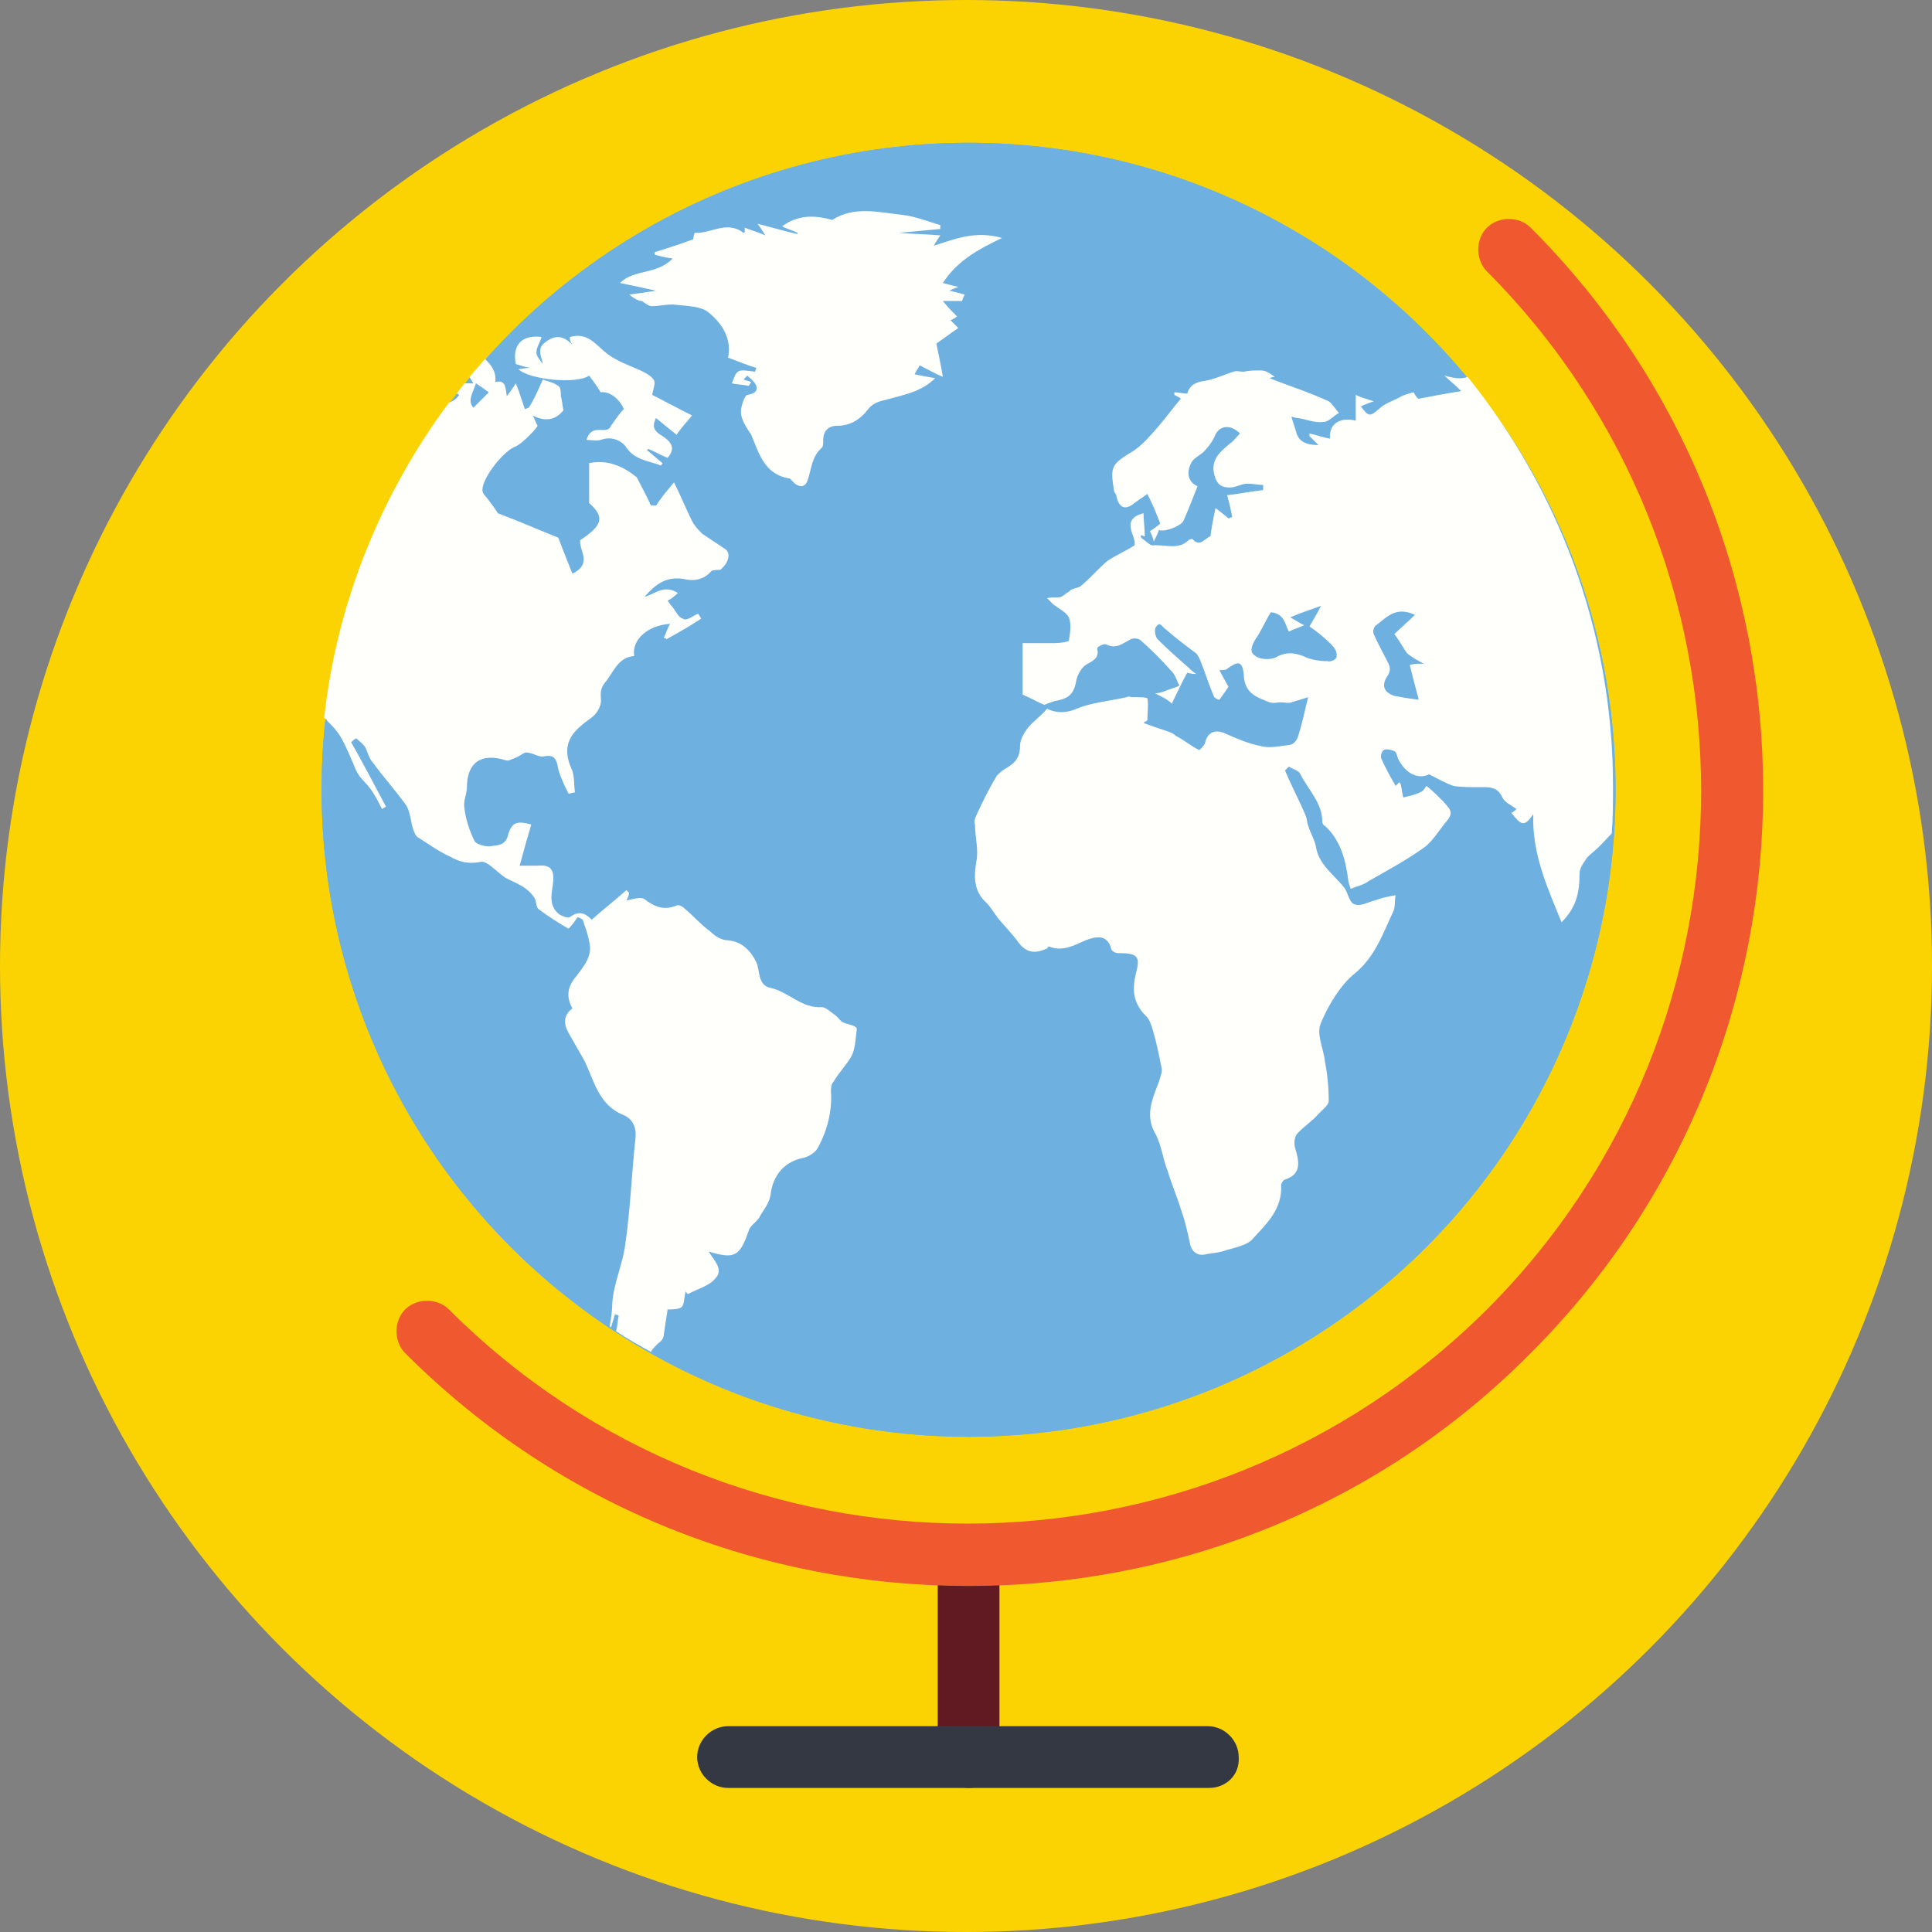
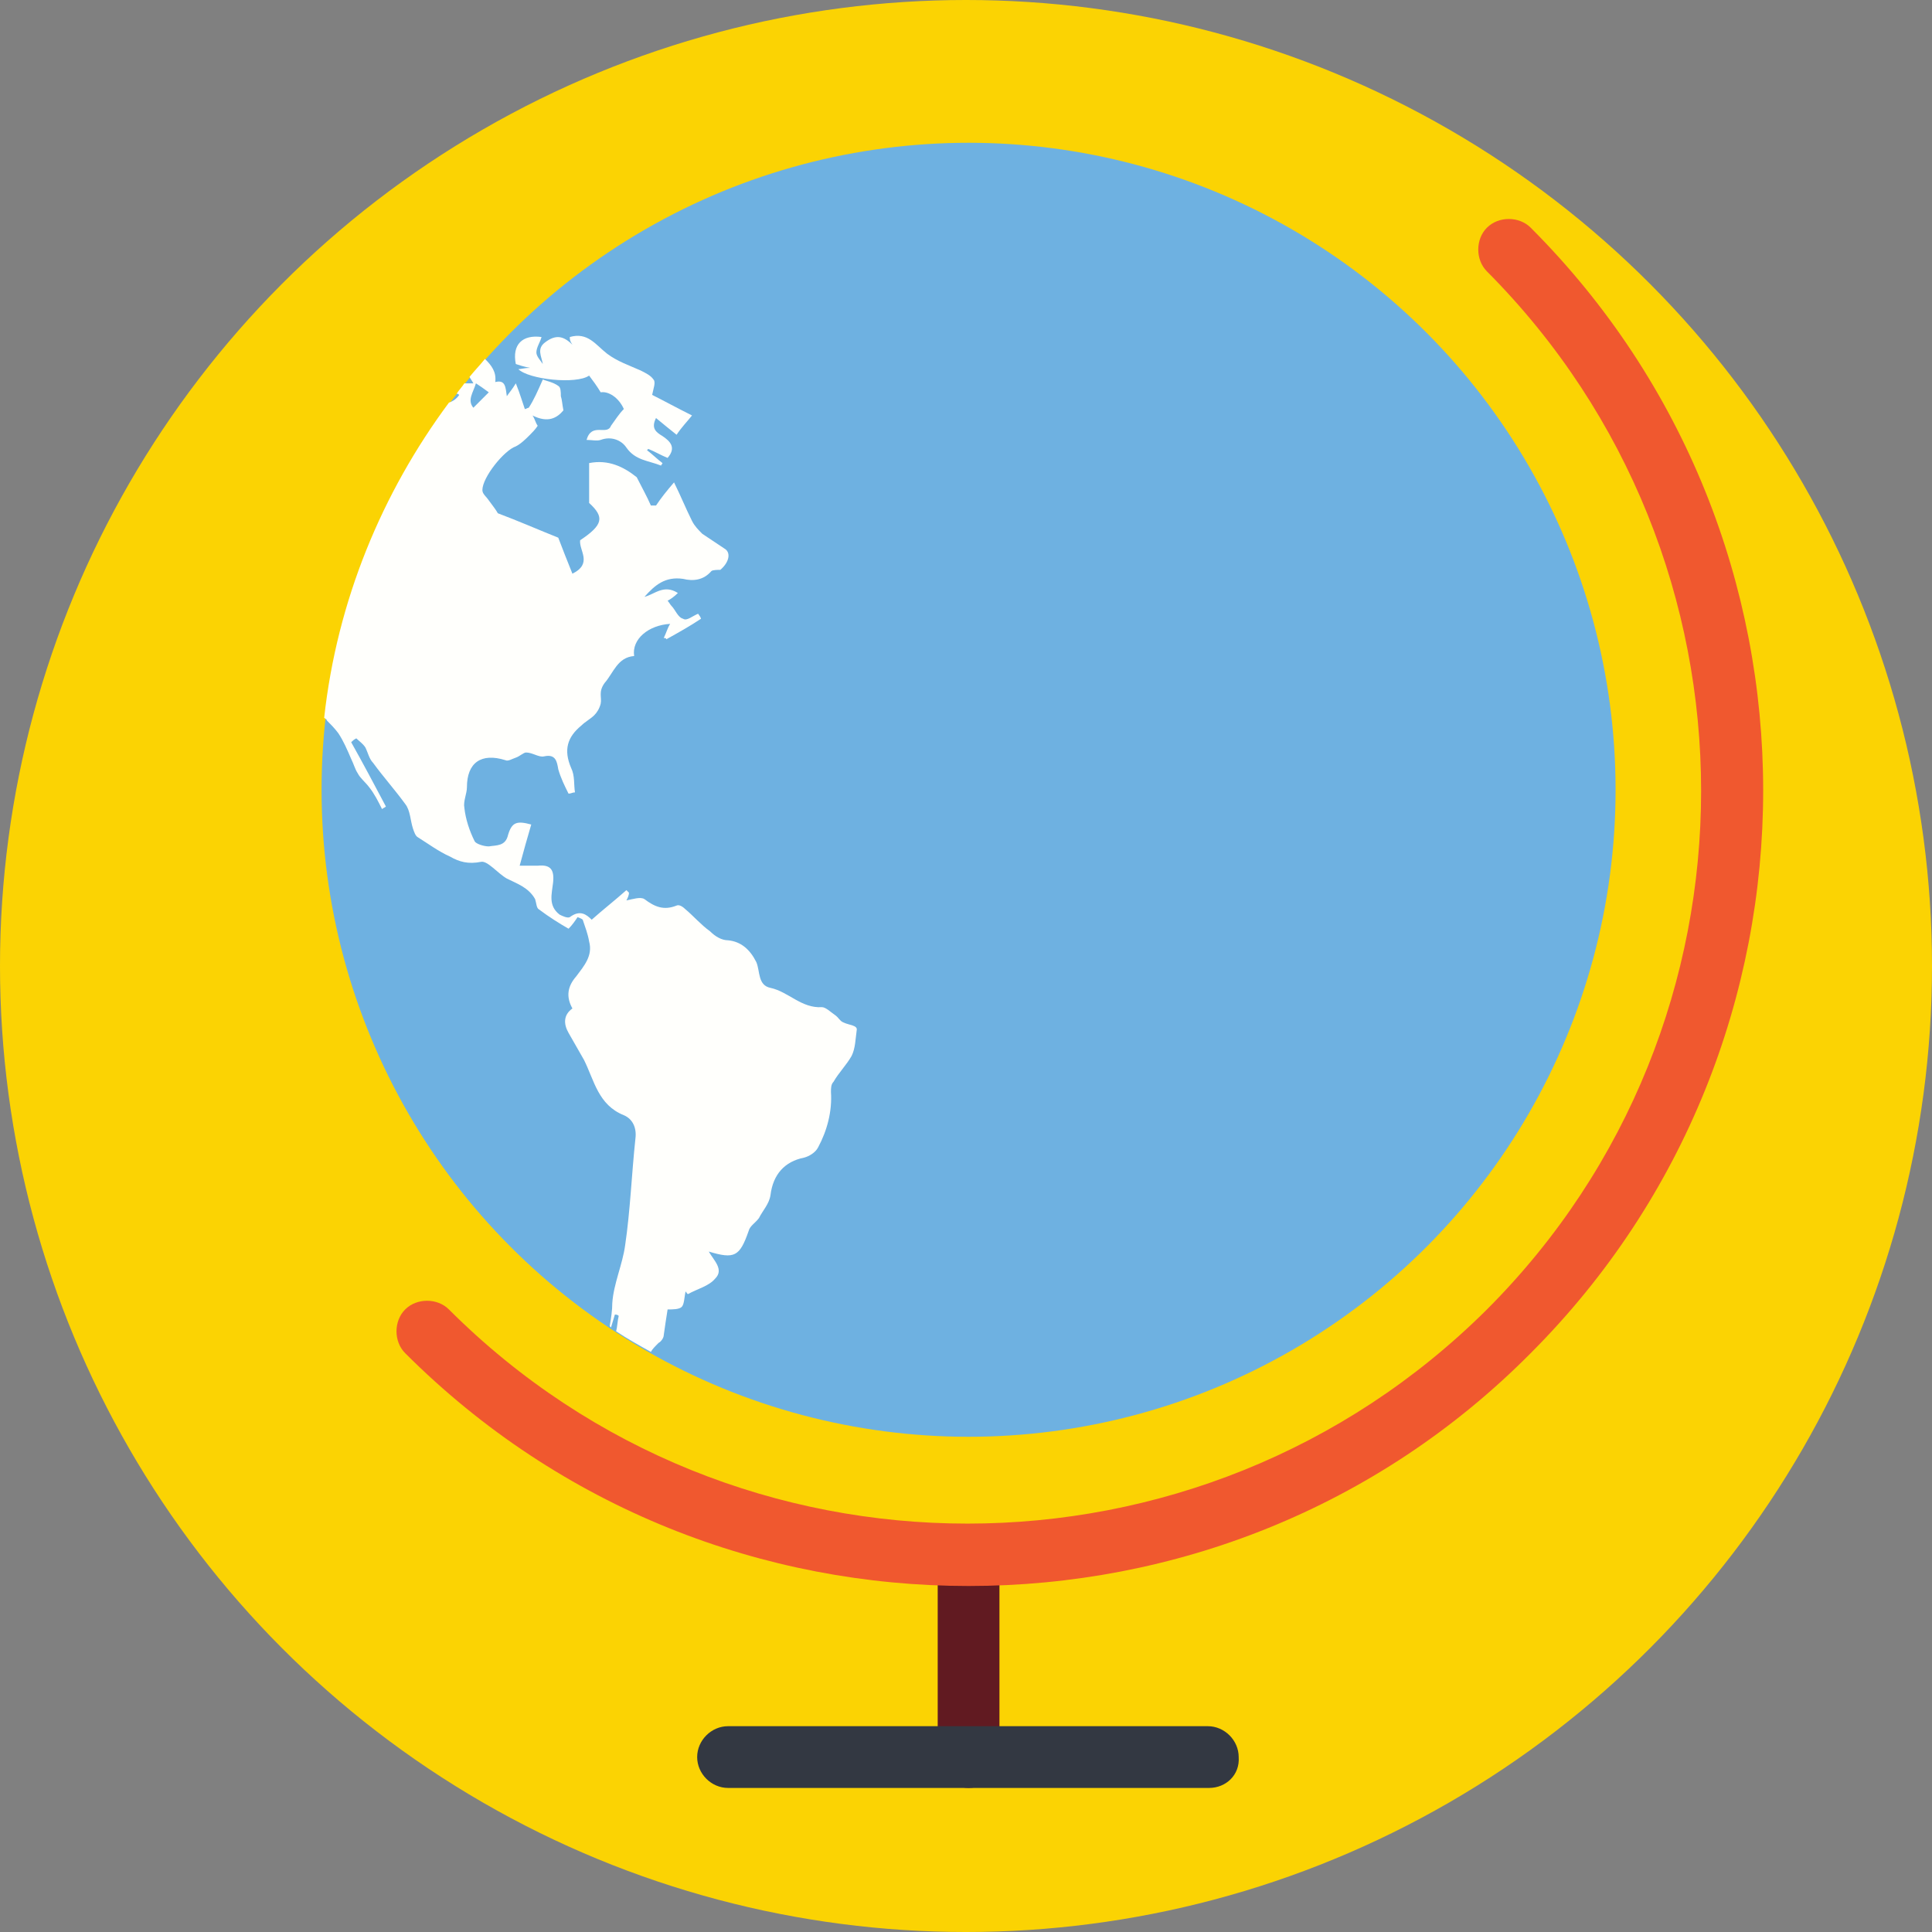
<svg xmlns="http://www.w3.org/2000/svg" version="1.1" id="Layer_1" x="0px" y="0px" viewBox="0 0 509.287 509.287" style="enable-background:new 0 0 509.287 509.287;" xml:space="preserve">
  <rect x="0" y="0" width="509.287" height="509.287" fill="#808080" stroke="none" />
  <circle style="fill:#FBD303;" cx="254.644" cy="254.644" r="254.644" />
  <path style="fill:#611A21;" d="M255.322,471.311c-4.408,0-8.138-3.73-8.138-8.138v-53.234c0-4.408,3.73-8.138,8.138-8.138  s8.138,3.73,8.138,8.138v53.234C263.46,467.921,259.73,471.311,255.322,471.311z" />
  <path style="fill:#333842;" d="M318.728,471.311H191.915c-4.408,0-8.138-3.73-8.138-8.138c0-4.408,3.73-8.138,8.138-8.138h126.474  c4.408,0,8.138,3.73,8.138,8.138C326.866,467.921,323.136,471.311,318.728,471.311z" />
  <path style="fill:#F0582F;" d="M255.322,418.077c-53.913,0-107.486-20.344-148.514-61.372c-3.052-3.052-3.052-8.477,0-11.528  s8.477-3.052,11.528,0c75.274,75.274,198.019,75.274,273.632,0c75.274-75.274,75.274-198.019,0-273.632  c-3.052-3.052-3.052-8.477,0-11.528c3.052-3.052,8.477-3.052,11.528,0c81.717,81.717,81.717,214.972,0,296.689  C362.808,397.732,309.234,418.077,255.322,418.077z" />
  <g>
    <circle style="fill:#6EB1E1;" cx="255.322" cy="208.191" r="170.554" />
-     <circle style="fill:#6EB1E1;" cx="255.322" cy="208.191" r="170.554" />
  </g>
  <g>
-     <path style="fill:#FFFFFC;" d="M380.779,99.009c1.356,1.356,2.713,2.374,4.408,4.069c-4.069,0.678-7.799,1.356-11.189,2.034   c-0.339,0-1.017-1.017-1.356-1.695c-1.356,0.339-2.713,0.678-3.73,1.356c-2.034,1.017-4.069,1.695-5.425,3.052   c-2.374,2.034-2.713,2.034-4.747-0.678c0.678-0.339,1.356-0.678,3.391-1.356c-2.034-0.678-3.391-1.017-4.747-1.695   c0,2.713,0,4.747,0,6.781c-4.408-1.017-7.121,1.017-6.781,4.747c-2.034-0.339-3.73-1.017-5.425-1.356c0,0.339,0,0.339,0,0.678   c0.678,0.678,1.356,1.356,2.374,2.374c-3.391,0-5.086-1.017-5.764-3.052c-0.339-1.356-1.017-3.052-1.356-4.408   c0.339,0,1.017,0.339,1.695,0.339c2.374,0.339,4.408,1.356,6.781,1.017c1.356,0,2.713-1.695,4.069-2.374   c-1.017-1.017-1.695-2.374-2.713-3.052c-5.086-2.374-10.511-4.069-15.597-6.103c0,0,0.678-0.339,1.356-0.339   c-1.356-1.017-2.373-1.695-3.73-1.695c-1.356,0-3.052,0-4.408,0.339c-1.017,0-2.034-0.339-2.713,0   c-2.374,0.678-5.086,2.034-7.46,2.374c-2.374,0.339-4.069,1.017-4.747,3.391c-1.017,0-2.374-0.339-3.391-0.339   c0,0.339,0,0.339,0,0.678c0.678,0.339,1.356,0.678,1.695,1.017c-2.034,2.374-3.73,4.747-5.764,7.121   c-2.034,2.374-4.069,4.747-6.442,6.442c-6.103,3.73-6.442,4.069-5.425,10.511c0,0.678,0.678,1.017,0.678,1.695   c0.678,3.052,2.374,3.73,4.747,1.695c1.017-0.678,2.374-1.695,3.391-2.374c1.356,2.713,2.374,5.086,3.391,7.799   c-0.678,0.678-1.695,1.356-2.713,2.034c0.339,0.678,0.678,1.356,1.017,2.713c0.678-1.356,1.017-2.034,1.356-3.052   c1.356,0.678,5.764-1.017,6.442-2.374c1.356-3.052,2.374-5.764,3.73-9.155c-2.374-1.017-3.052-3.391-1.695-6.103   c0.678-1.356,2.374-2.034,3.391-3.052c1.017-1.017,2.034-2.374,2.713-3.73c1.017-3.052,4.069-3.73,6.781-1.017   c-1.017,1.017-1.695,2.034-2.713,2.713c-2.374,2.034-5.086,4.069-4.069,8.138c0.678,2.713,2.034,3.391,4.069,3.391   c1.695,0,3.052-1.017,4.747-1.017c1.356,0,2.713,0.339,4.069,0.339c0,0.339,0,0.678,0,1.356c-3.052,0.339-6.442,1.017-9.494,1.356   c0.678,2.374,1.017,4.069,1.356,5.764c-0.339,0-0.678,0.339-1.017,0.339c-0.678-0.678-1.695-1.356-3.391-2.713   c-0.678,3.052-1.017,5.086-1.356,7.46c-1.356,0.339-2.713,3.052-4.747,0.678c0,0-0.678,0-1.017,0.339   c-2.713,2.713-6.442,1.017-9.494,1.356c-0.678,0-2.034-1.356-3.052-2.034c0,0,0-0.339,0-0.678c0.339,0,0.678,0.339,1.017,0.339   c0-2.034-0.339-4.408-0.339-6.103c-6.442,1.695-1.695,6.103-2.374,8.477c-2.713,1.695-5.086,2.713-7.121,4.069   c-2.373,2.034-4.408,4.408-6.781,6.442c-0.678,0.678-1.695,0.678-2.374,1.017c-0.339,0-0.678,0.339-1.017,0.678   c-0.678,0.339-1.356,1.017-2.034,1.356c-1.017,0.339-2.034,0-3.73,0.339c1.017,1.017,1.356,1.356,1.695,1.695   c1.356,1.017,3.391,2.034,4.069,3.391c0.678,1.695,0.339,4.069,0,6.103c0,0.339-2.374,0.678-3.73,0.678c-3.052,0-5.764,0-8.477,0   c0,5.425,0,9.833,0,13.563c2.374,1.017,4.069,2.034,5.764,2.713c0.678-0.339,1.695-0.678,2.713-1.017   c4.069-0.678,5.086-2.034,5.764-5.764c0.339-1.356,1.356-3.052,2.373-3.73c1.695-1.017,3.73-1.695,3.052-4.408   c0-0.339,1.695-1.356,2.374-1.017c2.713,1.356,4.408-0.339,6.442-1.356c0.678-0.339,2.034-0.339,2.713,0.339   c2.713,2.374,5.425,5.086,8.138,8.138c1.017,1.017,1.356,2.713,2.034,3.73c-1.356,0.678-3.052,1.017-4.408,1.695   c-0.339,0-1.017,0.339-2.034,0.339c2.034,1.017,3.391,1.695,4.408,2.713c1.356-2.713,2.374-5.086,4.069-8.138   c0,0,1.017,0.339,2.374,0.339c-1.017-0.678-1.356-1.017-2.034-1.695c-2.713-2.374-5.425-4.747-8.138-7.46   c-0.678-0.678-1.017-2.713-0.339-3.391c1.017-1.356,1.356,0,2.374,0.678c2.713,2.374,5.425,4.408,8.138,6.442   c0.339,0.339,0.678,1.017,1.017,1.695c1.356,3.391,2.374,6.781,3.73,9.833c0.339,0.339,1.017,0.678,1.356,0.678   c1.017-1.356,1.695-2.374,2.374-3.391c-0.678-1.356-1.695-3.052-2.374-4.408c1.017,0,1.695,0,2.034-0.339   c2.374-1.695,4.069-2.713,4.408,1.695c0,1.695,0.678,3.391,1.695,4.408c1.356,1.356,3.391,2.034,5.086,2.713   c1.017,0.339,2.034,0,3.052,0c1.017,0,2.034,0.339,2.713,0c1.017-0.339,2.374-0.678,4.408-1.356   c-1.017,4.069-1.695,7.46-2.713,10.511c-0.339,1.017-1.356,2.034-2.034,2.034c-2.713,0.339-5.425,1.017-7.799,0.339   c-3.391-0.678-6.442-2.034-9.494-3.391c-2.374-1.017-4.408-0.339-5.086,2.374c0,0.678-1.695,2.374-1.695,2.034   c-2.034-1.017-4.069-2.713-6.103-3.73c-0.678-0.678-1.695-1.017-2.713-1.356c-2.034-0.678-4.069-1.356-5.764-2.034   c0.339-0.339,0.678-0.339,1.017-0.678c0-2.034,0.339-4.069,0-5.764c0-0.339-2.713-0.339-4.069-0.339c-0.339,0-1.017-0.339-1.356,0   c-4.408,1.017-9.155,1.356-13.224,3.052c-3.052,1.356-5.764,1.017-7.799,0c-1.695,2.034-3.73,3.391-5.086,5.086   c-1.017,1.356-2.034,3.052-2.034,4.747c0,3.391-1.695,4.747-4.069,6.103c-0.678,0.339-1.356,1.017-2.034,1.695   c-2.034,3.391-3.73,6.781-5.425,10.511c-0.339,0.678-0.678,1.695-0.339,2.374c0,3.391,1.017,6.781,0.339,9.833   c-0.678,4.069-0.678,7.799,2.713,10.85c1.017,1.017,2.034,2.713,3.052,4.069c1.695,2.034,3.73,4.069,5.425,6.442   c2.374,3.052,4.747,2.713,7.799,1.356c-0.678-0.339,0-0.339,0.339-0.339c3.391,1.356,6.442-0.339,9.494-1.695   c2.713-1.017,5.764-1.695,6.781,2.374c0,0.339,1.017,1.017,1.695,1.017c5.086,0,6.103,0.678,4.747,5.425   c-1.017,4.408-0.678,7.799,2.713,11.189c1.017,1.017,1.356,2.374,1.695,3.391c1.017,3.391,1.695,6.781,2.374,10.172   c0.339,1.017-0.339,2.374-0.678,3.73c-1.695,4.408-3.73,8.816-1.017,13.563c1.695,3.052,2.034,6.781,3.391,10.172   c1.017,3.391,2.374,6.442,3.391,9.833c1.017,2.713,1.695,5.764,2.374,8.816c0.339,2.374,2.034,3.73,4.408,3.052   c1.695-0.339,3.391-0.339,5.086-1.017c2.374-0.678,5.764-1.356,7.121-3.052c3.73-4.069,7.799-7.799,7.46-14.241   c0-0.339,0.678-1.356,1.017-1.356c4.408-1.356,3.73-4.747,2.713-8.138c-0.339-1.017-0.339-2.713,0.339-3.73   c1.695-2.034,4.069-3.391,5.764-5.425c1.017-1.017,2.713-2.374,2.713-3.391c0-3.391-0.339-7.121-1.017-10.511   c-0.339-3.391-2.374-7.121-1.017-10.172c2.034-4.747,5.086-9.833,8.816-12.885c5.425-4.408,7.46-10.511,10.172-16.275   c0.678-1.356,0.339-3.052,0.678-4.408c-2.034,0.339-3.73,0.678-5.425,1.356c-1.695,0.339-3.73,1.695-5.425,1.017   c-1.356-0.339-1.695-3.052-2.713-4.408c-2.713-3.391-6.781-6.103-7.46-10.85c-0.339-1.695-1.356-3.391-2.034-5.425   c-0.339-1.017-0.339-2.034-0.678-2.713c-1.695-4.069-3.73-7.799-5.425-11.868c0.339-0.339,0.678-0.678,1.017-1.017   c1.017,0.678,2.713,1.017,3.052,2.034c2.034,4.069,5.764,7.46,5.764,12.546c0,0.339,0.339,1.017,0.678,1.017   c4.069,3.73,5.425,8.816,6.103,13.902c0,0.678,0.339,1.695,0.678,2.713c1.695-0.678,3.391-1.017,4.747-2.034   c4.747-2.713,9.833-5.425,14.58-8.816c2.373-1.695,4.069-4.747,6.103-7.121c2.034-2.374,0.339-3.391-1.017-5.086   c-1.356-1.356-2.713-2.713-4.408-4.069c-0.339,0.339-0.678,1.356-1.695,1.695c-1.356,0.678-3.052,1.017-4.408,1.356   c-0.339-1.017-0.339-2.034-0.678-3.391c0-0.339-0.339-0.339-0.339-0.678c-0.339,0.339-0.678,0.678-1.017,1.017   c-1.356-2.374-2.713-4.747-3.73-7.121c-0.339-0.678,0-2.034,0.678-2.374c0.678-0.339,2.034,0,2.713,0.339   c0.678,0.339,0.678,1.356,1.017,2.034c2.034,4.069,5.425,5.425,8.138,4.069c2.713,1.356,4.408,2.374,6.442,3.052   c2.034,0.339,4.408,0.339,6.442,0.339c2.713,0,5.086-0.339,6.442,2.713c0.678,1.356,2.374,2.034,3.73,3.052   c-0.339,0.339-0.678,0.678-1.356,1.017c2.713,3.391,3.391,3.73,5.764,0.339c-0.339,10.511,3.73,19.327,7.46,28.482   c4.069-4.069,4.747-8.138,4.747-12.885c0-1.356,1.017-2.713,1.695-3.73c0.339-0.678,1.356-1.356,2.034-2.034   c1.695-1.356,3.052-3.052,4.747-4.747c0.339-4.069,0.339-8.138,0.339-12.546c0-41.028-14.58-78.326-38.315-107.825   C385.187,100.026,383.152,99.687,380.779,99.009z M349.923,174.283c-2.034,0-4.408-0.339-6.442-1.356   c-2.713-1.017-4.747-1.017-7.121,0.339c-1.356,0.678-4.069,0.678-5.425-0.339c-1.695-1.017-1.017-2.713,0-4.408   c1.695-2.374,2.713-5.086,4.069-7.121c3.73,0.339,3.73,3.391,4.747,5.086c1.356-0.678,2.713-1.017,4.069-1.695   c-1.017-0.339-1.695-1.017-3.73-2.034c3.052-1.356,5.425-2.034,8.138-3.052c-1.017,2.034-2.034,3.73-3.052,5.425   c2.034,1.356,4.069,3.052,5.764,4.747c0.678,0.678,1.695,2.034,1.356,3.052C352.636,173.605,350.94,174.623,349.923,174.283z    M371.624,175.301c0.678,2.713,1.356,5.425,2.374,9.155c-2.713-0.339-4.747-0.678-6.442-1.017   c-3.052-1.017-3.391-3.052-1.695-5.425c1.017-1.695,0.339-2.713-0.339-4.069c-1.017-2.034-2.374-4.408-3.391-6.781   c-0.339-0.678,0-2.034,0.678-2.374c2.713-2.034,5.086-5.086,10.172-2.713c-2.034,2.034-3.73,3.391-5.425,5.086   c1.356,1.695,2.374,3.73,3.391,5.086c1.356,1.017,2.374,1.695,4.408,2.713C373.319,174.962,372.641,174.962,371.624,175.301z" />
    <path style="fill:#FFFFFC;" d="M189.203,150.209L189.203,150.209L189.203,150.209L189.203,150.209z" />
    <path style="fill:#FFFFFC;" d="M222.432,269.563c-1.017-0.339-1.356-1.356-2.373-2.034c-1.017-0.678-2.374-2.034-3.391-2.034   c-5.425,0.339-8.816-4.069-13.563-5.086c-3.391-0.678-2.713-4.408-3.73-6.781c-1.695-3.391-4.069-5.425-7.46-5.764   c-1.695,0-3.391-1.017-4.747-2.374c-2.374-1.695-4.408-4.069-6.442-5.764c-0.678-0.678-1.695-1.356-2.374-1.017   c-3.391,1.356-5.764,0.339-8.477-1.695c-1.017-0.678-3.052,0-4.747,0.339c0.339-0.678,0.678-1.356,0.678-2.034   c-0.339-0.339-0.339-0.339-0.678-0.678c-3.052,2.713-6.103,5.086-9.155,7.799c-1.356-1.356-3.052-2.713-5.764-0.678   c-0.678,0.339-2.034-0.339-2.713-0.678c-3.052-2.374-2.034-5.425-1.695-8.477c0.339-3.391-0.678-4.747-4.069-4.408   c-1.356,0-3.052,0-4.747,0c1.017-3.73,2.034-7.46,3.052-10.85c-3.73-1.017-5.086-0.678-6.103,2.713   c-0.678,3.052-3.052,2.713-5.086,3.052c-1.356,0-3.391-0.678-3.73-1.356c-1.356-2.713-2.374-5.764-2.713-8.816   c-0.339-1.695,0.678-3.73,0.678-5.425c0-6.442,3.73-9.155,10.172-7.121c0.678,0.339,1.695-0.339,2.713-0.678   c1.017-0.339,2.034-1.356,2.713-1.356c1.695,0,3.391,1.356,4.747,1.017c3.052-0.678,3.391,1.356,3.73,3.391   c0.678,2.374,1.695,4.408,2.713,6.442c0.678,0,1.017-0.339,1.695-0.339c-0.339-2.034,0-4.408-1.017-6.442   c-2.034-4.747-1.017-8.138,2.713-11.189c1.017-1.017,2.374-1.695,3.391-2.713c0.678-0.678,1.356-1.695,1.695-3.052   c0.339-1.695-0.678-3.052,1.017-5.425c2.374-2.713,3.391-6.781,7.799-7.121c-0.678-4.408,3.73-8.138,9.494-8.477   c-0.678,1.017-1.017,2.374-1.695,3.73c0.339,0,0.678,0,0.678,0.339c3.052-1.695,6.103-3.391,9.155-5.425   c-0.339-1.017-1.017-1.356-0.678-1.356c-1.695,0.678-3.052,2.034-4.069,1.356c-1.356-0.339-2.034-2.374-3.052-3.391   c-0.339-0.339-0.678-1.017-1.017-1.356c0.678-0.339,1.695-1.017,2.713-2.034c-3.73-2.374-6.103,0.339-8.816,1.017   c2.713-3.052,5.425-5.425,10.172-4.747c2.713,0.678,5.425,0.339,7.46-2.034c0.339-0.339,1.695-0.339,2.374-0.339   c2.374-2.034,2.713-4.408,1.356-5.425c-2.034-1.356-4.069-2.713-6.103-4.069c-1.017-1.017-2.034-2.034-2.713-3.391   c-1.695-3.391-3.052-6.781-4.747-10.172c-2.034,2.374-3.391,4.069-4.747,6.103c-0.339,0-1.017,0-1.356,0   c-1.017-2.374-2.374-4.747-3.73-7.46c-3.391-2.713-7.46-4.747-12.546-3.73c0,3.391,0,6.781,0,10.511   c4.069,3.73,3.73,5.764-2.374,9.833c-0.339,2.713,3.391,6.103-2.034,8.816c-1.356-3.391-2.713-6.781-3.73-9.494   c-5.086-2.034-10.511-4.408-15.936-6.442c-0.339-0.678-1.356-2.034-2.374-3.391c-0.678-1.017-1.695-1.695-1.695-2.713   c0-3.391,5.764-10.511,8.816-11.528c1.356-0.678,2.713-2.034,3.73-3.052c0.678-0.678,1.356-1.356,2.034-2.374l0,0   c-0.678-1.017-0.678-1.695-1.356-2.713c4.069,2.034,6.442,0.678,8.138-1.356c-0.339-1.695-0.339-2.713-0.678-3.73   c0-1.017,0-2.374-0.678-2.713c-1.356-1.017-3.391-1.356-4.069-1.695c-1.356,3.052-2.374,5.425-3.73,7.46   c-0.339,0-0.678,0.339-1.017,0.339c-0.339-1.017-0.678-2.034-1.017-3.052c-0.339-1.017-0.678-2.034-1.356-3.73   c-1.017,1.695-1.695,2.374-2.374,3.391c-0.339-2.374-0.339-4.408-3.052-3.73c0.339-2.713-1.017-4.408-2.713-6.103   c-1.356,1.695-2.713,3.052-4.069,4.747c0.339,0.678,0.678,1.017,1.017,1.695c-0.678,0-1.695,0-2.374,0   c-0.678,1.017-1.356,1.695-2.034,2.713c0.339,0,0.678,0.339,0.678,0.339c-0.678,1.017-1.695,1.695-2.713,2.034   c-17.632,23.735-29.499,52.217-32.89,83.073c0.339,0.339,0.678,0.339,0.678,0.678c1.017,1.017,2.034,2.034,3.052,3.391   c1.356,2.034,2.374,4.408,3.391,6.781c0.678,1.356,1.017,2.713,1.695,3.73c0.678,1.356,2.034,2.374,3.052,3.73   c1.356,1.695,2.374,3.73,3.391,5.764c0.339-0.339,0.678-0.339,1.017-0.678c-3.052-5.764-6.103-11.528-9.155-16.954   c0.339-0.339,0.678-0.678,1.356-1.017c0.678,0.678,1.695,1.356,2.374,2.374c0.678,1.356,1.017,3.052,2.034,4.069   c2.713,3.73,5.764,7.121,8.477,10.85c1.356,1.695,1.356,4.408,2.034,6.442c0.339,1.017,0.678,2.034,1.356,2.373   c2.713,1.695,5.425,3.73,8.477,5.086c2.374,1.356,4.747,2.034,8.138,1.356c1.695-0.339,4.408,3.052,6.781,4.408   c2.713,1.356,5.764,2.373,7.46,5.425c0.339,1.017,0.339,2.374,1.017,2.713c2.713,2.034,5.425,3.73,7.799,5.086   c1.017-1.017,1.695-2.034,2.374-3.052c0,0,1.017,0.339,1.356,0.678c0.678,2.034,1.356,3.73,1.695,5.764   c1.017,3.73-1.356,6.442-3.391,9.155c-2.374,2.713-2.713,5.425-1.017,8.477c-2.374,1.695-2.374,4.069-1.017,6.442   c1.356,2.374,2.713,4.747,4.069,7.121c2.713,5.425,3.73,11.868,10.511,14.58c2.374,1.017,3.391,3.391,3.052,6.103   c-1.017,9.494-1.356,18.988-2.713,28.143c-0.678,5.086-3.052,10.172-3.391,15.258c0,2.034-0.339,4.069-0.678,6.103l0.339,0.339l0,0   c0.339-1.017,0.678-2.373,1.017-3.391c0.339,0,0.678,0,1.017,0.339c-0.339,1.356-0.339,2.713-0.678,4.069   c3.052,2.034,6.103,3.73,9.155,5.425c0.339-0.678,1.017-1.356,2.034-2.374c0.678-0.339,1.356-1.356,1.356-2.034   c0.339-2.374,0.678-4.747,1.017-6.781c1.356,0,3.052,0,3.73-0.678s0.678-2.713,1.017-4.069c0.339,0.339,0.339,0.678,0.678,0.678   c2.374-1.356,5.425-2.034,7.121-4.069c2.374-2.374-0.339-4.747-1.695-7.121c6.781,2.034,8.138,1.356,10.511-5.425   c0.339-1.356,1.695-2.034,2.713-3.391c1.017-2.034,2.713-3.73,3.052-6.103c0.678-5.425,3.73-8.816,8.816-9.833   c1.356-0.339,3.052-1.356,3.73-2.713c2.374-4.408,3.73-9.494,3.391-14.58c0-1.017,0-2.034,0.678-2.713   c1.356-2.374,3.391-4.408,4.747-6.781c1.017-2.034,1.017-4.408,1.356-6.781C226.162,270.241,223.788,270.241,222.432,269.563z    M125.457,101.044c1.017,0.678,2.034,1.356,3.391,2.374c-1.356,1.356-2.713,2.713-4.069,4.069   C123.083,105.452,124.779,103.417,125.457,101.044z" />
-     <path style="fill:#FFFFFC;" d="M134.612,88.159L134.612,88.159c-0.339,0-0.339,0.339-0.339,0.339   C134.273,88.159,134.273,88.159,134.612,88.159z" />
-     <path style="fill:#FFFFFC;" d="M165.807,77.648c2.713-0.339,5.086-0.678,7.121-1.017c-3.052-0.678-6.103-1.356-9.494-2.034   c3.73-3.73,9.494-2.034,13.902-6.442c-2.374-0.339-3.391-0.678-4.747-1.017c0-0.339,0-0.678,0-0.678   c3.391-1.017,6.442-2.034,10.172-3.391c0,0,0-0.678,0.339-1.695c4.069,0.339,8.477-3.391,12.885,0c0,0,0.339,0,0.339-0.339   c0-0.339,0-0.678,0-1.017c1.695,0.678,3.052,1.017,5.425,2.034c-0.678-1.017-1.017-1.695-2.034-3.052   c4.069,1.017,7.46,2.034,10.511,2.713v-0.339c-1.356-0.678-2.713-1.017-4.069-1.695c4.069-3.052,8.477-3.052,13.224-1.695   c5.764-3.73,12.207-2.034,18.31-1.356c3.391,0.339,6.781,1.695,10.172,2.713c0,0.339,0,0.678,0,1.017   c-3.73,0.339-7.121,0.678-10.85,1.017c3.73,0.339,7.121,0.339,10.85,0.678c-0.678,1.017-1.356,2.034-1.695,2.713   c5.425-1.695,10.85-4.069,17.971-2.034c-6.442,3.052-11.868,6.103-15.597,11.868c1.356,0.339,2.374,0.678,4.069,1.017   c-0.678,0.339-1.017,0.339-2.374,1.017c1.695,0.339,2.713,0.678,4.069,1.017c-0.339,0.678-0.678,1.356-0.678,1.695   c-2.034,0-3.73,0-5.086,0c1.356,1.695,2.374,2.713,3.73,4.069c-0.339,0.339-1.017,0.678-1.695,1.017   c0.678,0.678,1.356,1.356,2.034,2.034c-2.034,1.356-3.73,2.713-5.764,4.069c0.339,2.034,1.017,4.747,1.695,8.816   c-2.373-1.017-4.069-2.034-6.103-3.052c-0.339,0.678-1.017,1.695-1.356,2.374c1.695,0.339,3.391,0.678,5.425,1.017   c-3.73,3.73-8.477,4.408-13.224,5.764c-1.695,0.339-3.391,1.017-4.408,2.374c-2.034,2.713-4.747,4.408-8.138,4.408   c-2.374,0-3.73,1.356-3.73,3.73c0,0.678,0,1.695-0.339,2.034c-2.713,2.374-2.713,5.425-3.73,8.477   c-0.678,2.034-2.034,2.034-3.391,1.017c-0.339-0.339-1.017-1.017-1.356-1.356c-6.781-1.017-8.138-6.781-10.172-11.528   c-1.356-2.034-2.713-4.069-2.713-6.103c0-1.356,1.017-4.408,1.695-4.408c2.034-0.339,2.713-1.017,2.374-2.374   c-0.339-1.017-1.695-2.034-2.374-2.713c-0.339,0.339-0.678,0.678-1.017,1.017c0.678,0.339,1.356,0.339,2.034,0.678   c-0.339,0.339-0.339,0.678-0.678,1.017c-1.356-0.339-3.052-0.339-4.408-0.678c1.356-3.73,1.356-3.73,6.103-3.052   c0-0.339,0.339-0.678,0.339-1.017c-2.374-0.678-4.747-1.695-7.46-2.713c1.017-4.747-1.356-8.816-5.086-11.868   c-2.034-1.695-5.425-1.695-8.477-2.034c-2.034-0.339-4.408,0.339-6.442,0.339c-1.017,0-1.695-0.678-2.713-1.356   C168.18,79.343,167.163,78.665,165.807,77.648z" />
    <path style="fill:#FFFFFC;" d="M150.209,88.837c4.747-1.356,6.781,2.034,9.833,4.408c2.713,2.034,5.764,3.052,8.816,4.408   c1.356,0.678,2.713,1.356,3.391,2.374c0.678,0.678,0,2.374-0.339,4.069c2.713,1.356,6.442,3.391,10.511,5.425   c-1.356,1.695-2.713,3.052-4.069,5.086c-1.695-1.356-3.391-2.713-5.425-4.408c-1.356,2.713,0,3.73,1.695,4.747   c2.034,1.356,3.73,3.052,1.356,5.764c-1.695-0.678-3.391-1.695-5.086-2.374l-0.339,0.339c1.356,1.017,2.713,2.374,4.069,3.391   c0,0.339-0.339,0.339-0.339,0.678c-3.391-1.356-6.781-1.356-9.155-4.747c-1.356-2.034-4.069-3.052-6.781-2.034   c-1.017,0.339-2.374,0-3.73,0c1.356-4.747,5.425-1.017,6.442-3.73c1.017-1.356,2.034-3.052,3.391-4.408   c-1.356-3.052-4.069-4.747-6.103-4.408c-1.017-1.695-2.034-3.052-3.052-4.408c-3.391,2.374-15.936,1.017-18.649-1.695   c0.678,0,1.695-0.339,3.052-0.339c-1.695-0.339-2.713-0.678-3.73-1.017c-1.017-5.086,1.695-7.799,6.781-7.121   c-0.339,1.356-1.356,2.713-1.356,4.069c0,1.017,1.017,2.034,1.695,3.052c-0.339-2.034-1.695-4.069,0.678-5.764   c2.713-2.034,4.747-1.695,7.121,0.678C150.209,89.854,150.209,89.515,150.209,88.837z" />
  </g>
  <g>
</g>
  <g>
</g>
  <g>
</g>
  <g>
</g>
  <g>
</g>
  <g>
</g>
  <g>
</g>
  <g>
</g>
  <g>
</g>
  <g>
</g>
  <g>
</g>
  <g>
</g>
  <g>
</g>
  <g>
</g>
  <g>
</g>
</svg>